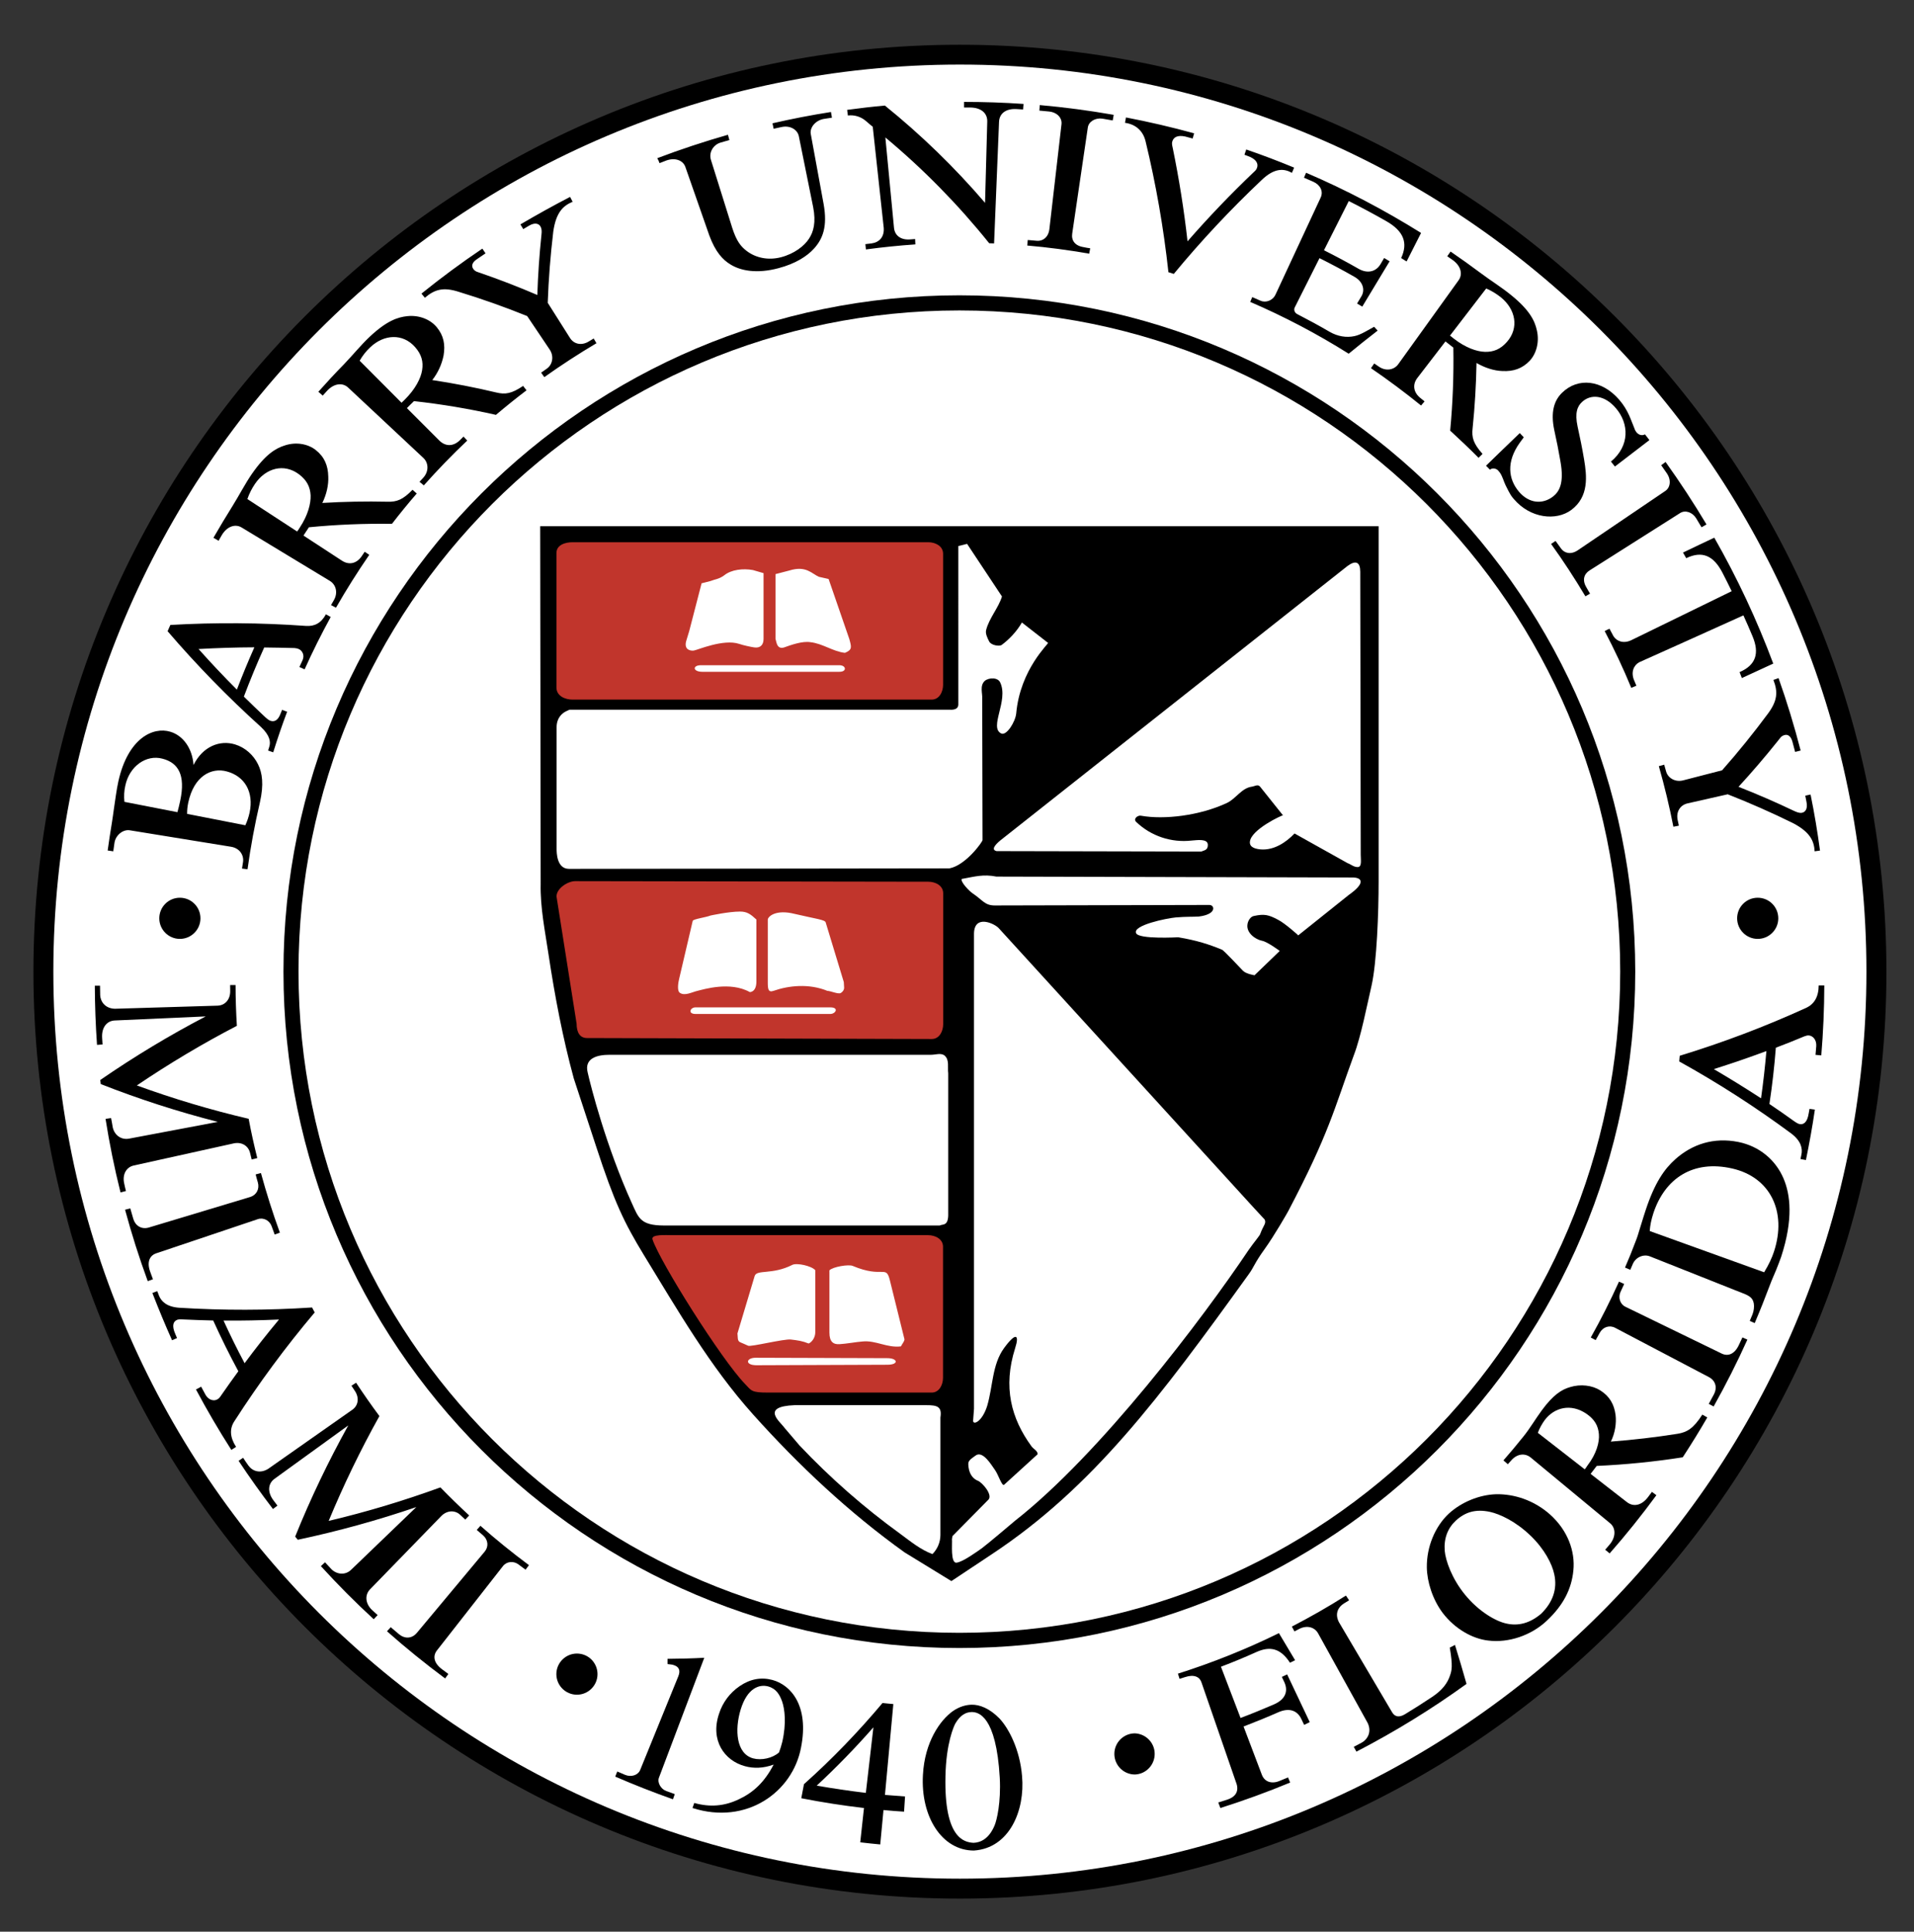
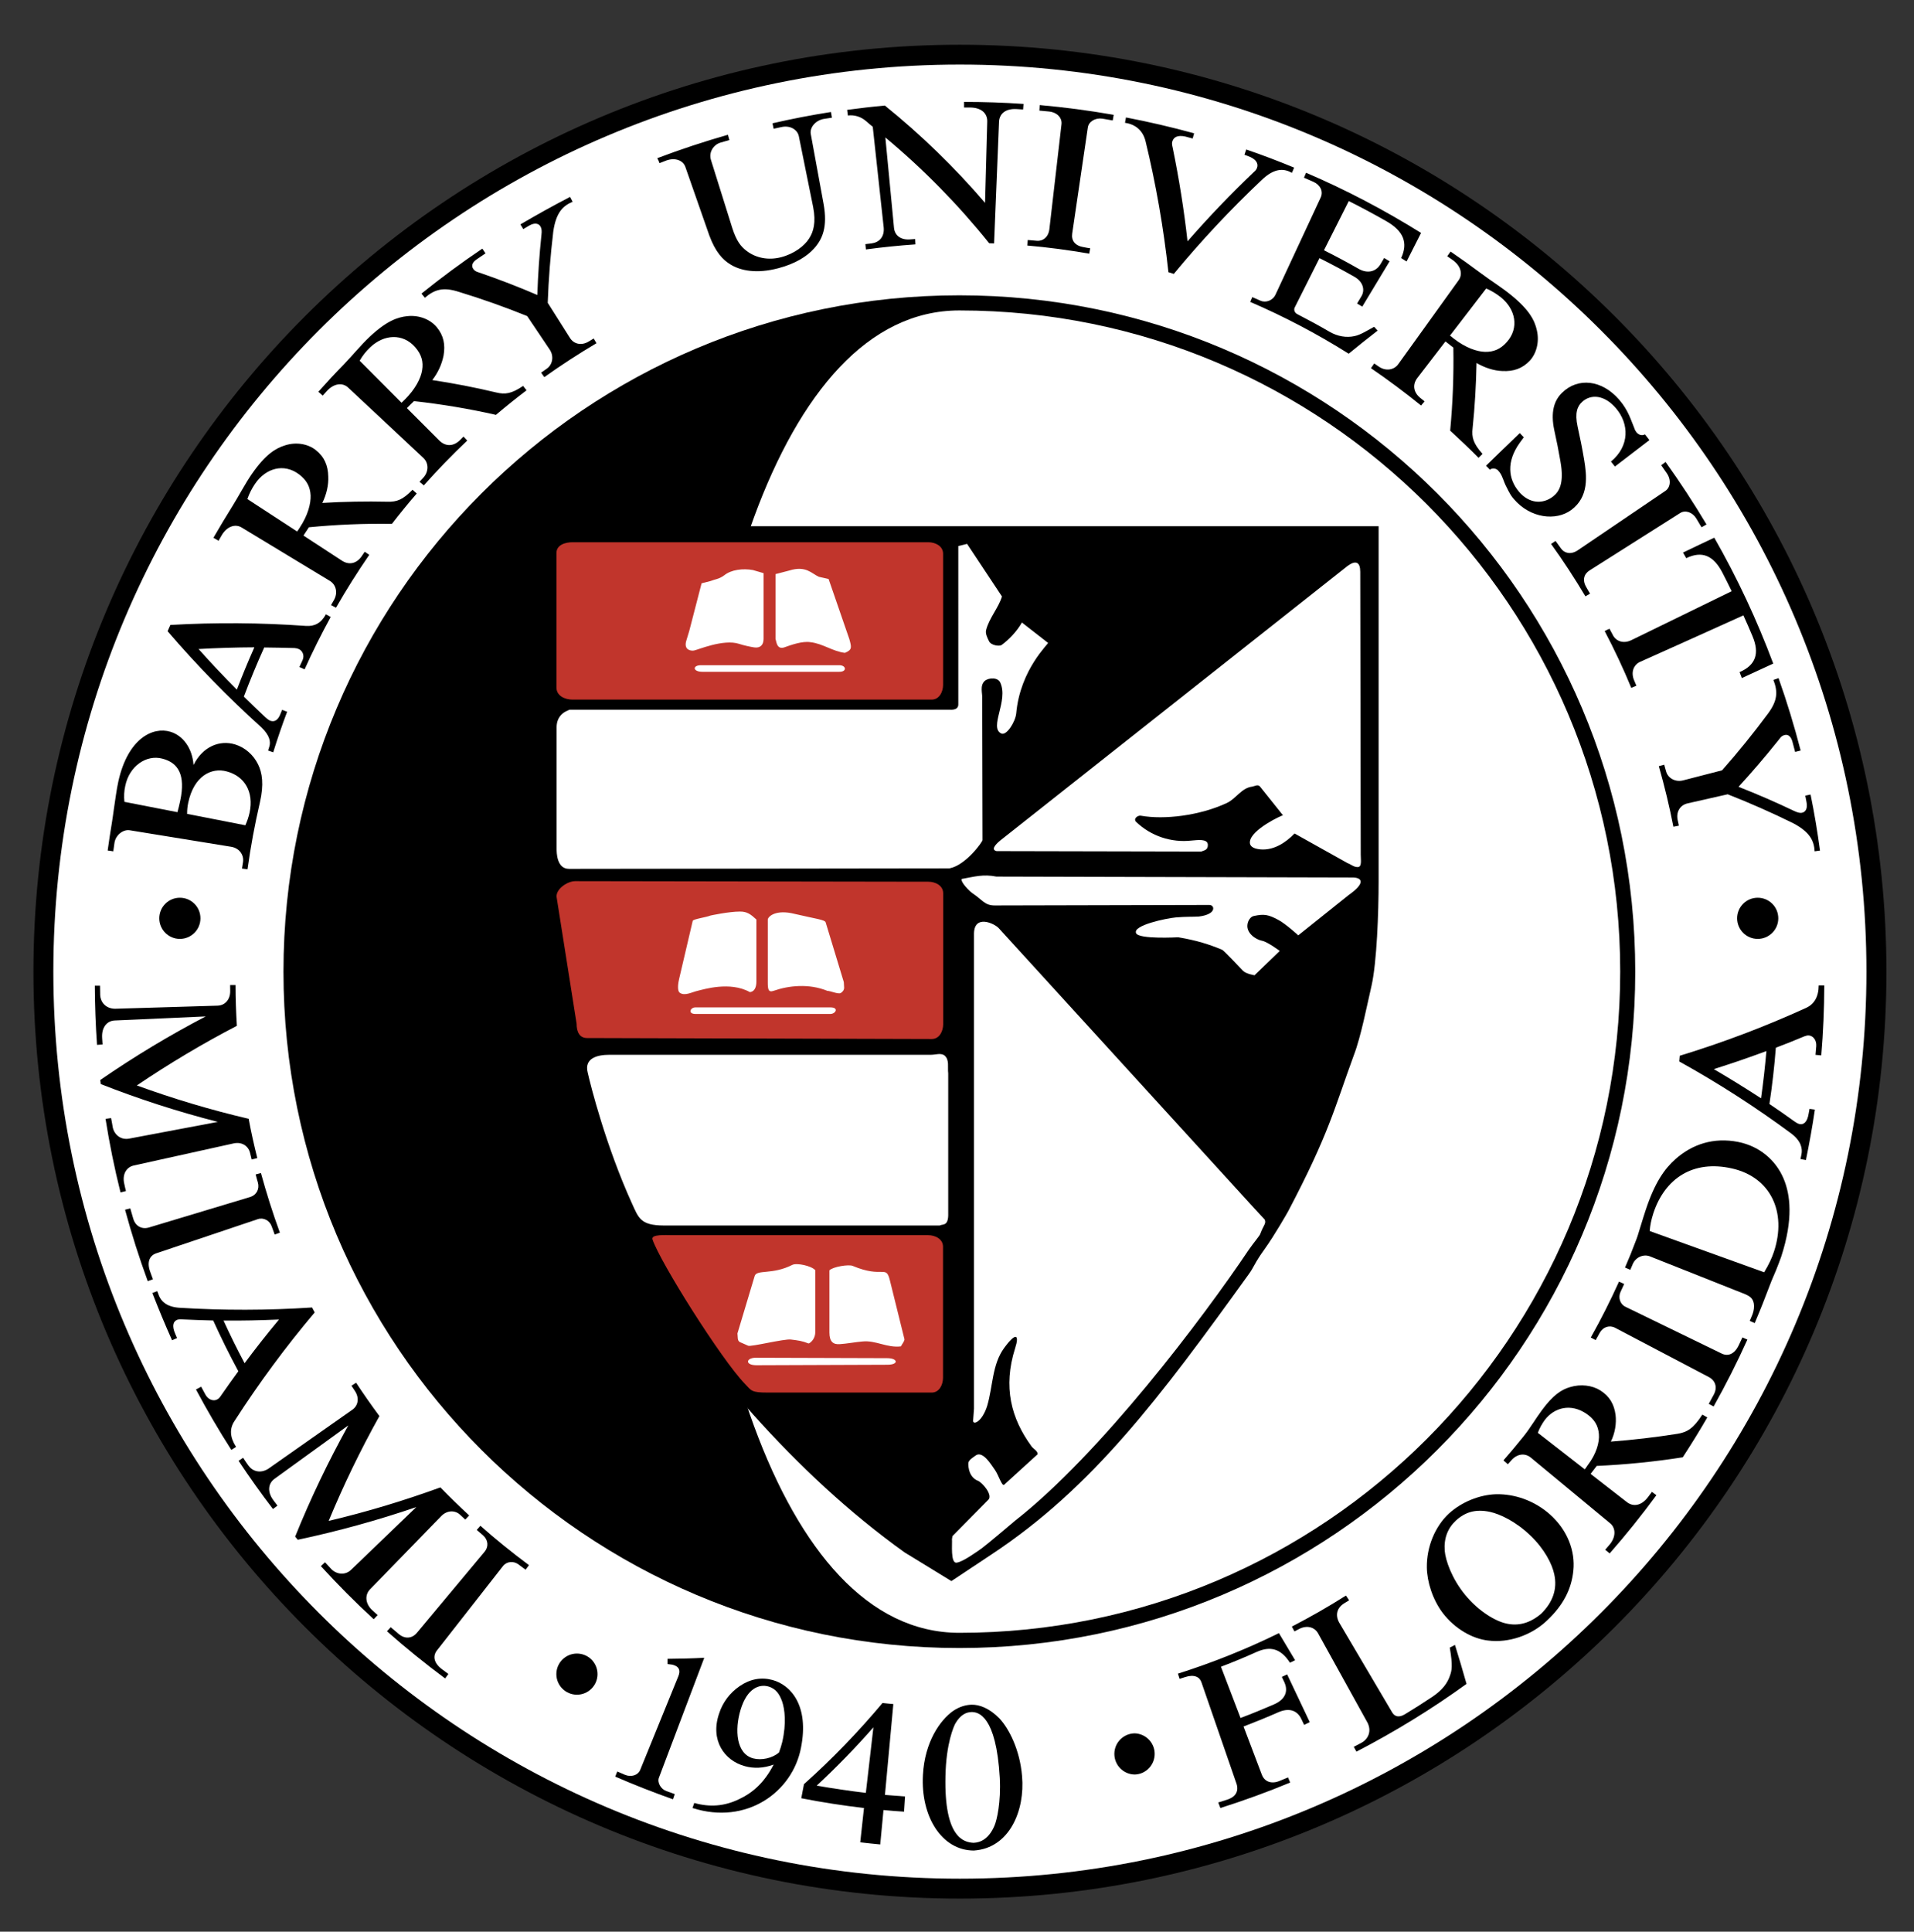
<svg xmlns="http://www.w3.org/2000/svg" version="1.1" id="Layer_1" x="0px" y="0px" width="2353.8px" height="2375.1px" viewBox="0 0 2353.8 2375.1" style="enable-background:new 0 0 2353.8 2375.1;" xml:space="preserve">
  <rect x="0" y="0" width="2353.8" height="2375.1" fill="#333333" stroke="none" />
  <style type="text/css">
	.st0{fill-rule:evenodd;clip-rule:evenodd;}
	.st1{fill-rule:evenodd;clip-rule:evenodd;fill:#FFFFFF;}
	.st2{fill-rule:evenodd;clip-rule:evenodd;fill:#C1352C;}
</style>
  <g>
    <path class="st0" d="M1180.4,55C551.6,55,41.1,565.7,41.1,1194.7c0,629,510.6,1139.7,1139.4,1139.7   c628.8,0,1139.4-510.7,1139.4-1139.7C2319.8,565.7,1809.3,55,1180.4,55L1180.4,55z" />
    <path class="st1" d="M1180.4,79.4c615.6,0,1114.9,499.4,1114.9,1115.2S1796,2309.9,1180.4,2309.9S65.6,1810.5,65.6,1194.7   S564.8,79.4,1180.4,79.4z" />
    <path class="st0" d="M1179.8,363.1c-459,0-831.2,372.4-831.2,831.6s372.2,831.6,831.2,831.6s831.2-372.4,831.2-831.6   S1638.8,363.1,1179.8,363.1L1179.8,363.1z" />
-     <path class="st1" d="M1179.8,381.7c448.8,0,812.7,364,812.7,812.9s-363.9,813-812.7,813s-812.7-364-812.7-813   S731,381.7,1179.8,381.7L1179.8,381.7z" />
+     <path class="st1" d="M1179.8,381.7c448.8,0,812.7,364,812.7,812.9s-363.9,813-812.7,813S731,381.7,1179.8,381.7L1179.8,381.7z" />
    <path class="st0" d="M705.6,1325.9l27.7,84.3c22.2,67.9,34.2,93,58.7,133.2c41.3,67.4,80.9,136.4,134.1,195.7   c56,62.5,117.9,120.6,186.3,169.6l57.6,35.3l50-33.2c123.9-82.1,206.4-192.4,315.6-344c6.5-8.8,7-13.6,19.6-31   c12.5-17.4,28.2-45.1,28.8-46.2c50.6-96.2,56.5-125.5,81-192.4c8.6-22.3,16.3-62,21.7-85.3c6.5-28.8,8.7-89.7,8.7-128.3V647H664.3   l0.6,439.8c-0.6,29.3,5.4,58.1,9.7,86.9C682.3,1224.8,692,1275.9,705.6,1325.9z" />
    <path class="st1" d="M1208.3,1032.9c0,2.2-20.6,31-40.7,34.8l-467.8,0.6c-15.3,0-15.3-20.2-15.3-25v-149   c0-23.4,26.6-21.7,10.9-21.7h472.2c1.6,0,10.9,1.1,10.9-6.5V671.4l10.8-2.7l42.9,64.7c-4.3,14.1-15.8,26.6-19.5,41.3   c-1.1,4.3,1.6,9.8,3.8,14.1c2.8,4.9,12.5,6,15.2,4.3c8.8-6.5,18.5-16.3,25-27.7l32.1,25c1.6,0.6-34.2,32.1-39.1,86.9   c-1.1,10.4-12,27.8-18.5,24.5c-15.2-7.6,9.3-40.2-1.1-62.5c-2.7-6.5-13.6-6.5-19-2.2c-6.5,6-2.7,15.2-3.2,22.3L1208.3,1032.9z    M1225.4,1077.8l437.9,1.1c10.9,0,17.4,6-4.9,21.7l-61.9,49.5c0.5,0-16.8-15.2-24.4-19c-12-6.5-17.4-7.6-29.9-4.9   c-4.3,0.6-7.6,6-8.1,10.4c-1.6,10.4,9.8,18.5,17.9,20.1c6.5,1.1,21.8,12.5,21.8,12.5l-31,29.9c0,0-10.3-1.6-14.1-5.4   c-3.8-3.8-23.9-25.6-26.1-26.1c-15.8-6.5-30.9-11.4-53.7-15.2c-0.5,0-47.8,2.7-51.7-4.9c-4.9-9.8,37.5-18.5,48.9-19.5   c13.1-1.1,20.1-0.6,28.2-1.1c22.3-2.7,19.6-14.2,13.1-14.2h-9.2l-254.8,0.6c-12.5,0-14.7-6.5-27.7-15.2c-3.3-2.2-14.7-13.6-13-17.4   C1198.8,1077.8,1209.1,1074.6,1225.4,1077.8L1225.4,1077.8z" />
    <path class="st2" d="M707.3,1083.4l434.4,0.7c8.5,0,18.2,4.6,18.2,14.2v161.1c0,8.4-4.6,18.1-14,18.1l-424-1.2   c-9.1,0-12.8-7.4-12.8-17.6l-24.7-156.4C684.3,1092.2,698.5,1083.4,707.3,1083.4z M704,666.7h437.7c8.5,0,18.1,4.6,18.1,14.2v161.1   c0,8.4-4.5,18.2-14.1,18.2H704c-9.1,0-19.7-4.5-19.7-14.9V680C684.3,669.9,695.2,666.7,704,666.7z" />
    <path class="st1" d="M1465.3,1033.5c7-0.5,20.1-2.7,20.1,5.4c0,6.5-4.4,6.5-8.1,8.1l-236.4-0.5h-15.2c-7.1-1.6-2.2-7.6,4.4-13.1   L1657,696c10.4-7.7,15.8-4.9,15.8,7l0.6,347.9c0,6.5,1.7,15.2-3.8,15.2c-4.9,0-8.1-3.3-12.5-4.9l-65.1-36.4   c-10.9,11.4-25.5,20.7-41.3,19.6c-6-0.5-14.2-2.2-13.6-9.3c1.1-15.2,40.2-33.2,40.7-32.6l-28.2-35.3c-2.7-3.3-6.5-0.5-9.8,0   c-13,1.6-19.6,14.7-31,20.1c-33.7,15.7-77.1,20.7-105.4,15.7c-3.9-1.1-10.4,3.8-6,7.7C1415.5,1028,1440.4,1036.3,1465.3,1033.5   L1465.3,1033.5z M777.1,1479.5c-31.6-69.6-50.5-143.5-54.4-160.9c-4.3-17.4,11.5-21.7,26.6-21.7H1145c5.4,0,12.5-2.7,16.8,1.1   c6,5.4,3.3,14.1,4.3,21.8v171.8c0.5,16.8-7,13.1-10.4,15.2H816.3C787.5,1506.7,785.3,1497.4,777.1,1479.5L777.1,1479.5z    M1541.7,1484.8l13.6,14.7c2.2,4.9-1.6,7-5.4,17.4c0,1.6-8.1,10.9-14.1,19.6c-56.5,84.3-182.6,251.1-287.4,333.2   c-6.5,5.4-33.2,28.2-41.3,34.2c-7.1,4.9-22.8,16.3-30.4,17.4c-8.2,1.7-5.4-23.9-6-28.8c0-1.1,0.6-2.7,0.6-3.8l44.5-45.1   c4.9-6-7.6-20.6-13.1-22.9c-5.9-2.2-11.9-8.7-11.9-21.2c0-4.4,6-7.6,9.8-10.4c8.6-4.8,18.5,12,22.8,18c4.4,6,8.7,20.6,11.4,18.5   l41.3-37.6c0-4.3-5.4-6.5-7.6-9.7c-25-34.3-35.3-72.8-20.1-120.7c5.4-16.8,1-20.1-13.7,0c-14.6,20.1-13.6,46.8-20.6,70.7   c-6,19.5-17.4,24.5-17.4,18.5l1.1-14.7v-584.4c0.5-24,25.5-12,30.4-6.5L1541.7,1484.8L1541.7,1484.8z" />
    <path class="st2" d="M827.6,1518.7h313.9c8.5,0,18.2,4.6,18.2,14.2V1694c0,8.5-4.5,18.2-13.9,18.2H943.9   c-19.9,0-19.7-2.2-27.6-10.5c-29.2-30-104.5-149.9-113.8-177.6C800,1517.2,818.9,1518.7,827.6,1518.7L827.6,1518.7z" />
    <path class="st0" d="M293.4,1796.1c13.4,20.2,27.5,40,42.3,59.3l5.5-4.2c-1.5-2.1-3.2-4.1-4.7-6.2c-8.1-10.6-6.9-21.1,1.3-26.9   l90.5-65.5c-24.5,44.2-46.4,89.8-65.3,136.7c1,1.3,2.1,2.6,3.2,3.9c49.4-10.5,98.1-23.9,145.8-40.2l-80,76.9   c-7.5,7.4-17.9,5.8-24.2-0.3c-2.7-2.9-5.4-5.8-8.1-8.7l-5.1,4.7c20.7,22.7,42.4,44.5,65,65.3l4.8-5.1c-2.3-2.1-4.6-4.2-6.9-6.3   c-8.1-7.6-9.3-18.3-2.4-25.4l88.2-90.7c7.4-6.8,16.7-6.5,22.7-0.8c2.1,1.9,4.1,3.9,6.2,5.8l4.8-5.1c-12.1-11.2-23.9-22.7-35.4-34.5   c-45,16.4-90.8,30.2-137.4,41.2c18.3-44.1,39.1-87.1,62.4-128.9c-10-13.4-19.5-27.1-28.7-41l-5.7,3.7c1.3,2.1,2.7,4.2,4.1,6.2   c5.9,8.7,4.3,18.3-3.1,23.4L329.8,1806c-9.8,6.1-19.3,2.9-24.2-3.9c-2.3-3.2-4.5-6.4-6.6-9.7L293.4,1796.1L293.4,1796.1z    M521.2,596.8c17-19.1,34.8-37.5,53.4-55.1l-4.6-4.9c-1.6,1.5-3.2,3.1-4.7,4.7c-8.1,7.7-17.6,7.5-25,0.2l-39.9-39.9   c2.9-2.9,5.7-5.8,8.7-8.6c34.4,3.8,68.2,9.5,100.8,16.9c12.3-10.4,24.8-20.5,37.6-30.2l-4.2-5.4c-14.3,9.7-22.1,10.7-32.9,8.1   c-26-6.2-52.3-11.3-78.8-15.3c6.9-8.8,11.7-19.2,13.9-30.2c2.3-13.3,0.1-24.6-8.4-34.8c-7.6-9.2-21-15.1-36-13.6   c-12,1.2-25.5,5.7-46.5,25.4c-11.3,10.7-21.1,22.9-31.8,34c-10.7,10.9-21.1,22.1-31.3,33.6l5.4,4.7c1.7-1.9,3.2-3.6,4.9-5.4   c8.7-9.8,19.5-10.9,26.3-4.5c30.8,28.8,61.7,57.7,92.5,86.5c6.5,6.1,7,16.5,0,24.3c-1.6,1.6-3.2,3.4-4.7,5.1   C517.7,593.9,519.4,595.3,521.2,596.8L521.2,596.8z M1979.5,1910c20.2-23,39.4-46.9,57.5-71.6l-5.5-4.1c-1.5,2.1-3.1,4.2-4.7,6.3   c-7.9,10.6-18.2,12.6-26.3,6.1l-44.4-34.5c2.5-3.2,5-6.6,7.5-9.8c35.4-1.6,70.7-5.1,105.8-10.6c10.5-16.1,20.6-32.4,30.2-49   l-6.1-3.5c-11,17.2-18.9,21.7-30.5,23.6c-27.2,4.3-54.6,7.5-82,9.6c5.2-10.5,7-22.5,5.8-32.7c-1.7-13.2-7.4-23-18.7-30.2   c-10.1-6.4-24.3-8.1-37.3-4.1c-10.3,3-20.7,9.4-34.9,28.8c-7.7,10.5-14.2,21.7-22.3,31.8c-8,10-16.2,19.8-24.7,29.5l5.4,4.7   c1.4-1.6,2.9-3.2,4.3-4.8c7.2-8.2,16.9-9.2,24-3.3c32.6,27,65.1,53.8,97.6,80.8c6.9,5.7,7.3,16.8-0.9,26.3   c-1.7,2.1-3.5,4.1-5.3,6.2C1976,1907,1977.8,1908.5,1979.5,1910L1979.5,1910z M413.2,747.2c12.7-22.2,26.4-43.9,40.9-65l-5.6-3.8   c-1.3,1.9-2.5,3.6-3.7,5.5c-6.4,9.3-15.7,11.1-24.4,5.4l-47.2-30.8c2.2-3.4,4.5-6.8,6.7-10.2c33.9-3.3,68-4.7,102.1-4.2   c9.8-12.7,20-25.2,30.5-37.3l-5.2-4.6c-12,12.4-19.4,15-30.6,14.7c-26.8-0.6-53.6-0.1-80.3,1.5c5.2-10.5,7.8-22.3,7.3-32.5   c-0.3-13.6-4.8-24.2-15.3-32.5c-9.3-7.4-23.7-10.4-37.9-5.8c-11.5,3.6-23.8,10.9-40.4,34.6c-8.8,12.7-15.8,26.6-24,39.7   c-8.1,13-16,26.1-23.6,39.3l6.3,3.7c1.2-2.2,2.5-4.3,3.7-6.5c6.5-11.3,16.8-14.6,24.7-9.8c36.1,21.9,72.2,43.7,108.4,65.6   c7.6,4.6,10.3,14.6,5,23.7c-1.1,2.1-2.3,3.9-3.5,6.1C409.2,745,411.2,746.1,413.2,747.2L413.2,747.2z M1064.9,306.7   c20.2-2.7,40.4-4.8,60.8-6.2l-0.3-6.6c-2.2,0.2-4.4,0.3-6.5,0.5c-11.7,0.8-18.7-5.3-19.5-14.5l-10.6-110.9   c46.8,39,89.6,82.6,127.7,130.1c1.9,0.1,3.9,0.1,6,0.2l6.1-149.5c0.4-10.3,8.5-16.4,21.3-15.7l8.3,0.5l0.5-6.8   c-24.3-1.7-48.7-2.5-73.1-2.5v6.9h7.8c13.5,0.2,21,7.2,20.7,17.3l-2.7,99.9c-37.3-43.5-78.6-83.6-123.2-119.6   c-15.5,1.4-31,3.2-46.4,5.3l0.9,6.9c8-1,16.1,1.5,22.2,6.8c2.7,2.3,5.5,4.8,8.4,7.1l13.5,124.3c0.8,11.1-5.4,17.8-15,19.1   c-2.5,0.3-5,0.6-7.6,0.9L1064.9,306.7L1064.9,306.7z M669.4,463.7c20.8-14.8,42.2-28.7,64.1-41.7l-3.4-5.8   c-2.2,1.3-4.2,2.5-6.3,3.8c-8.9,5.3-18.2,3.1-23-4.7c-9.1-14.3-18.1-28.7-27.2-43c1-28.9,3.3-58.1,6.8-87.5   c3.4-23.9,12.3-31.9,23.8-36.7l-3.1-6c-20.7,10.7-41,22-61.1,33.8l3.5,5.8c2.2-1.4,4.6-2.7,6.9-4.1c7.6-4.5,12.3-2.6,14.3,0.9   c1.5,2.6,1.7,5.7,1.2,9.9c-2.6,24.7-4.3,49.5-5.1,74.3c-22.8-9.8-46-18.8-69.5-26.9c-3.4-1.3-6.7-1.5-9.3-5.2   c-2.5-3.5-1.5-7.8,4.2-11.7c3.6-2.5,7.3-5,10.9-7.4l-3.9-5.8c-25.7,17.3-50.7,35.8-74.9,55.3l4.2,5.1c12.1-10.3,22.6-13.3,41.3-7.4   c28.6,8.7,56.8,18.7,84.5,29.9l27.7,41.2c5.7,8.5,3.2,18.7-3.3,23.3c-2.4,1.7-4.8,3.4-7.2,5.1C666.7,460.1,668.1,461.8,669.4,463.7   L669.4,463.7z M811.1,200.6c2.7-1.1,5.4-2.2,8.2-3.2c11.3-4.1,20.9,0,23.6,8l29.4,84.1c7.6,20.6,16.7,30,25.9,35.6   c12.5,7.8,32.5,11.8,59.3,4.6c20.8-5.5,34.9-14.6,43.3-23.8c10.8-11.8,17.2-27,12-55.4l-15.7-85.6c-1.6-8.1,5.9-17,16.1-18.7   c3.3-0.5,6.6-1,9.9-1.5l-1.2-7c-24.1,3.8-48.1,8.4-71.9,13.9l1.4,6.7c3.3-0.8,6.5-1.5,9.7-2.1c10.4-2.3,19.6,3,21.3,11.3   c5.8,29,11.8,58.1,17.6,87.1c3.7,18.8,0.4,30.5-5,38.7c-5.8,9.2-18.4,18.8-34.6,23c-15.5,4-30.8,0.9-42.1-7.7   c-7.1-5.4-12.5-11.9-17.8-28.4l-26.1-83.3c-3.2-9.8,3.2-19,11.5-21.5c3.7-1,7.4-2.1,11.1-3.2l-1.8-6.5c-29.4,8.4-58.4,18-86.9,28.8   C809.4,196.3,810.3,198.4,811.1,200.6L811.1,200.6z M1668.1,2153.7c47.1-24.4,92.4-52.2,135.4-83.3c-4.5-16.1-9.3-32.1-14.2-47.9   l-6.4,3.3c4,23,2.3,28.3,0.4,34c-3.2,9.7-9.5,18.3-22.2,26.7c-11,7.3-22,14.4-33.3,21.2c-7.2,4.3-12.4,3.2-15.7-2.2   c-21.8-36.9-43.5-73.8-65.4-110.8c-4.9-9.2-2.5-17.9,6.4-23.4c2-1.2,4-2.4,6-3.7l-3.9-5.8c-21.6,13.7-43.8,26.4-66.5,38.1l3.2,6   c1.8-0.9,3.5-1.8,5.5-2.9c10.1-5.3,19.4-2.2,23.6,5.3c20.3,36.8,40.6,73.4,60.9,110.1c5.1,10.6,0.5,20-7.8,24.5   c-3.1,1.7-6.2,3.3-9.3,4.9C1666,2149.7,1667,2151.7,1668.1,2153.7L1668.1,2153.7z M1537.5,371.2c42,18.1,82.5,39.4,121.1,63.7   c11.7-9.7,23.6-19.1,35.6-28.4c-1.4-1.5-2.9-3.1-4.3-4.7c-7.8,4.1-16.4,9.9-24.3,11.5c-9.8,2.1-20.5,0.4-30.4-5.3   c-13-7.6-26.3-14.8-39.7-21.7c-3.5-1.7-4.7-5.5-3.3-8.2l30.5-60.7c14.4,7.2,28.7,14.8,42.7,22.8c11.1,6.2,13.3,16.4,9,23.8   l-5.5,9.2c2,1.2,4.2,2.6,6.4,3.8l33.6-55.7c-2.2-1.3-4.5-2.7-6.7-4.1l-4.4,7.5c-5.7,9.6-16.1,11.9-26.7,6   c-14.1-8.1-28.4-15.7-42.9-23l30.5-60.5c15.5,7.8,30.8,16,45.9,24.6c21.9,12.4,27.1,27.1,18.5,45.5c2.2,1.4,4.4,2.8,6.7,4.2   c6-11.7,11.8-23.4,17.8-35.1c-45.2-28.2-92.4-53-141.4-74l-2.6,6.1l11.5,5c8.7,3.9,12.6,11.9,9,19.5L1568.7,362   c-3.5,7.7-12.1,10.6-18.6,7.7c-3.4-1.5-6.8-3-10.1-4.4C1539.1,367.2,1538.4,369.2,1537.5,371.2L1537.5,371.2z M1436.9,334.7   c2.2,0.6,4.4,1.3,6.6,2.1c33.6-40.7,69.7-79.2,108-115.4c15.9-15.3,27.7-14.3,37.3-8.9l2.7-6.4c-19.4-8-39-15.5-58.9-22.3l-2.2,6.5   c1.3,0.5,2.5,0.9,3.8,1.4c11,3.8,13.6,9.7,11.6,14.8c-0.7,1.8-1.8,3.3-3.3,4.5c-28.7,27.3-56.1,55.9-82.1,85.7   c-4.3-38.5-10.4-76.8-18.2-114.8c-1-4.2-1.1-5.7-0.6-7.7c1.4-5.3,6.2-8.4,15.8-6.4c3.1,0.8,6.2,1.7,9.3,2.5l1.8-6.4   c-27.7-7.6-55.7-14.1-83.8-19.5l-1.2,6.6c12.4,1.7,22,9.1,25.3,22.7C1421.6,226.6,1431,280.4,1436.9,334.7L1436.9,334.7z    M1973.4,775.9c11.9,22.7,22.9,46,32.7,69.8l6.3-2.6c-0.8-2.1-1.8-4.3-2.7-6.4c-4.4-10.2-0.6-18.7,6.1-22.4   c42.7-19.1,85.5-38.4,128.2-57.7c4,8.6,7.6,17.2,11.3,25.9c8.5,20.4,4.4,35.1-16,43.9c0.9,2.4,1.9,4.9,2.8,7.3   c12.9-5.9,25.8-11.8,38.6-17.8c-20-53.5-44.2-105.3-72.5-154.8c-12.9,6-25.7,12.2-38.5,18.3l4,6.9c19.5-9.4,33.6-3.3,44.6,18   c3.8,7.5,7.7,15,11.3,22.6l-123.2,60.1c-9.5,4.7-18.1,1.7-22.2-4.8c-1.6-3.1-3.2-6.2-4.9-9.2   C1977.4,773.8,1975.5,774.9,1973.4,775.9L1973.4,775.9z M1686,452.7c21.1,14.4,41.7,29.8,61.6,45.9l4.3-5.1l-5.2-4.2   c-8.7-7-9.9-16.7-3.5-24.8l34.4-44.7c3.2,2.6,6.5,5.1,9.7,7.6c0.6,34.1-0.7,68.2-3.9,102.1c11.9,10.9,23.6,22,34.9,33.4l4.9-4.8   c-11.5-12.9-13.5-20.5-12.2-31.6c2.7-26.3,4.3-53.1,4.8-80.2c10.1,5.9,21.6,9.6,31.8,9.9c13.6,0.7,24.5-3,33.7-12.7   c8-8.7,12.1-22.8,8.7-37.4c-2.6-11.8-8.9-24.7-31.2-42.9c-12-9.9-25.2-17.9-37.7-27.3c-12.2-9.1-24.6-18-37.2-26.6l-4.1,5.8   c2,1.4,4.1,2.8,6.1,4.2c10.8,7.4,13.3,17.9,7.8,25.4l-74,102.9c-5.1,7.3-15.3,9.2-24,3.2c-1.8-1.3-3.8-2.6-5.7-3.9   C1688.7,448.9,1687.3,450.8,1686,452.7L1686,452.7z M2157.9,1626.8c6.7-15.7,13-31.6,19-47.6c2.2-6,5-11.8,7.4-17.8   c2.1-5.3,4.2-10.6,6.1-16c15.2-46.4,11.3-76.8,3-96.3c-9.8-23.1-29.9-39.8-55.6-45c-30.6-6.1-56.9,2.9-77.4,21.1   c-13.5,12-25.5,28.9-36.7,63c-3.8,11.4-7.3,23.8-7.6,24.2c-1.3,4.5-2.7,9.1-4.5,13.5c-4.1,11-8.5,21.9-13.2,32.6l6.5,2.8l3-7   c3.5-8.5,13.2-12.6,21-9.6l117.4,46.6c7.8,3.4,9.5,6.6,10.5,11.5c0.6,3.7,0.1,8.8-1.6,13.2c-1.2,2.7-2.3,5.3-3.4,8.1   C2153.8,1625,2155.8,1625.9,2157.9,1626.8L2157.9,1626.8z" />
-     <path class="st1" d="M983.2,1777.2l-18.5-21.7c-4.8-7.1-30.4-26.1,12.5-27.8h161.9c13.6,0,19.5,1.7,17.4,15.2v144.6   c-0.1,8.7-3.6,17.1-9.8,23.3c-14.7-5.4-27.1-15.7-39.6-24.9C1062.5,1853.6,1021,1817.2,983.2,1777.2z" />
    <path class="st0" d="M116.6,1212c0.1,24.3,1,48.4,2.7,72.7l6.8-0.5l-0.5-7.8c-0.9-13.3,5.9-21.4,15.8-21.7l111.6-5   c-44.8,23.4-88.1,49.5-129.7,78.2c0.2,1.7,0.4,3.3,0.6,5c47,18.5,95.1,34,144,46.5l-109.2,20.6c-10.3,1.9-18.1-5-20-13.7   c-0.6-3.9-1.4-7.8-2.1-11.6l-6.8,1c4.8,30.4,10.9,60.5,18.4,90.4l6.7-1.7c-0.8-3-1.5-6-2.1-9c-2.6-10.8,2.1-20.3,11.8-22.4   l123.4-27.3c10-1.8,17.5,3.6,19.5,11.8c0.6,2.7,1.3,5.4,2,8.1l6.9-1.7c-4-16-7.6-32.1-10.6-48.3c-46.6-10.9-92.5-24.6-137.5-41   c39.6-26.8,80.6-51.3,123-73.3c-1-16.7-1.6-33.4-1.6-50.1H283c0,2.5,0,4.9,0.1,7.4c0.1,10.5-6.5,17.6-15.5,17.9l-126.2,3.8   c-11.6-0.2-17.7-8.3-18.2-16.5c-0.1-3.9-0.2-7.8-0.2-11.8L116.6,1212L116.6,1212z M187.4,1589.8c7.6,19.6,15.6,38.9,24.2,58.1   l6.1-2.7c-0.6-1.5-1.4-3.2-2-4.7c-5-11.2-2.2-15.8,1.9-17.6c0.9-0.4,2.5-1,7.8-0.6c12.3,0.6,24.7,1,36.8,1.3   c9.6,21.2,19.9,42,30.9,62.4c-7.4,10.1-14.7,20.4-21.9,30.8c-1.5,2.2-2.6,3.1-4,3.8c-4.3,2.5-11,0.8-14.7-6.1   c-1.7-3.1-3.4-6.3-5.1-9.5l-6.4,3.4c13.5,25.3,28,50.1,43.5,74.3l5.8-3.7c-7.8-12.2-8-22.5-2.1-31.5c30-46.7,63-91.4,98.8-133.8   c-1-2-2.2-4-3.2-6.1c-54.5,3.6-109.3,3.7-163.8,0.3c-15.4-1.2-21.8-8.1-24.5-14.9c-0.6-1.9-1.4-3.7-2.2-5.5L187.4,1589.8z M336,925   c5.2-16.8,10.9-33.4,17.1-49.9l-6.2-2.3c-0.6,1.4-1.1,2.8-1.7,4.2c-3.5,9.6-8.4,10.7-12.7,9.2c-1-0.4-2.5-1-6.3-4.4   c-8.8-8.3-17.6-16.7-26.3-25.3c7.7-20.4,16-40.5,25-60.4c12.4,0.1,24.7,0.4,37.2,0.7c2.5,0.2,3.9,0.6,5.5,1.3   c4.4,2.1,7.2,7.8,4.4,13.8c-1.3,2.8-2.6,5.6-3.8,8.2l6.4,2.9c9.8-21.9,20.6-43.4,32.1-64.4l-5.9-3.3c-5.9,10.9-14,15-24.5,14.3   c-55.5-4-111.3-4.4-166.8-1.2l-3.4,7.7c35.8,41.7,74.2,81.1,115,117.9c10.9,10.3,11.9,18.3,10.1,24c-0.6,1.7-1,3.2-1.5,4.8L336,925   L336,925z M1827.5,572.6c1.6,1.5,3.2,3.2,4.8,4.9l0.9-0.6c2.1-1.4,6.3-1.4,9.3,1.7c0.3,0.3,0.5,0.7,0.8,1.1c0.3,0.3,0.6,0.7,1,1.1   c3.6,5,4.8,11,7.4,16.2c5.7,11.5,7,13.2,10,16.6c20.3,23.9,52,27.1,70.5,13.5c22.2-16.4,19.2-42.2,15.9-62.1   c-2.3-13.6-5-27.1-8-40.5c-3.6-16.7-0.4-25,5.6-30.4c10.9-10,27.7-8.4,41.5,7.8c16.3,19,17.2,46.4-6.1,65.6c1.7,2,3.3,4.1,4.9,6.1   l42.4-32.5c-1.9-2.4-3.6-4.7-5.4-7c-4.1,2-7.9,0.5-10.5-2.6c-2.1-2.7-2.3-4.3-3-6c-3.5-7.9-6.7-20.7-18.3-34.1   c-21.3-24.5-50.6-27.6-70.1-8.6c-9.9,9.5-14.4,23.9-9.7,46c2.9,12.9,5.4,25.8,7.6,38.5c4.8,27-1.5,37.1-9,43.1   c-12.9,10.1-29.7,8.7-42-5.8c-13.2-15.6-15.8-36.9,1.1-60.4c1.6-2.1,3.2-4.3,4.8-6.5c-1.6-1.8-3.3-3.4-4.9-5.2   C1855,545.8,1841.3,559.3,1827.5,572.6L1827.5,572.6z M2040,942c7,24.6,13,49.4,17.9,74.5l6.7-1.3c-0.5-2.4-0.9-4.9-1.5-7.2   c-2-10.1,3.2-18.1,12.1-20.2c16.6-3.7,33.1-7.5,49.5-11.2c27.2,10.7,54,22.5,80.2,35.4c21.4,11.2,26,22.2,26.7,34.7l6.6-0.9   c-3.1-23.1-6.9-46.1-11.6-68.9l-6.5,1.4c0.5,2.6,1,5.2,1.5,7.8c1.7,8.5-1.6,12.5-5.5,13.2c-3.1,0.6-5.9-0.5-9.7-2.2   c-22.4-10.7-45.2-20.6-68.4-29.7c16.8-18.3,33-37.2,48.5-56.6c2.4-2.7,3.5-5.8,8-7c4.1-1.2,7.8,1.2,9.7,7.8   c1.1,4.3,2.2,8.7,3.4,12.9l6.8-1.7c-7.8-30.1-16.8-59.8-27.2-89.1l-6.3,2.3c5.7,14.7,5,25.6-6.7,41.4c-17.8,24-36.6,47.3-56.4,69.7   l-48,12.4c-10,2.5-18.7-3.2-20.8-10.8c-0.9-2.8-1.5-5.6-2.4-8.5C2044.3,940.9,2042.1,941.5,2040,942L2040,942z M2107.4,1729.3   c15-26.8,28.9-54.2,41.5-82.2l-6.1-2.7c-1.4,3-2.9,6.1-4.3,9.2c-5.3,11.4-13.4,14.4-21.1,10.7l-118.5-57.6   c-6.6-3.2-9.2-11.3-6-18.3c1.5-3.3,3.1-6.5,4.5-9.7l-6.4-2.9c-10.6,23.4-22.1,46.3-34.7,68.7l6,3.2c1.7-2.8,3.2-5.8,4.9-8.8   c4-7.4,12.1-10,19.1-6.3l115.1,60.5c8.9,4.6,10.4,13.6,6.5,21c-2.1,4-4.4,8-6.5,12L2107.4,1729.3L2107.4,1729.3z M304.4,1068.8   c3.8-27.6,8.9-55.1,15.2-82.2c5.1-22.3,2.9-36.4-2.3-46.9c-5.6-11.4-15.8-20.6-28.2-24.4c-18.9-5.8-39.9,2.6-51.1,25.3   c-1.5-20.7-12.9-36.2-28.5-40.9c-21.4-6.5-52.1,8.1-63.9,60.8c-2.5,11.3-3.8,23-5.6,34.5c-0.8,5.4-1.4,10.7-2.3,15.9   c-1.9,11.6-3.7,23.1-5.3,34.8l6.9,1c0.5-3.6,1-7.1,1.5-10.6c1.3-8.7,10-16.7,19-15.2l124.3,20.2c10.5,1.7,15.9,10.1,14.8,18.6   c-0.5,2.7-0.9,5.4-1.3,8.2C300,1068.2,302.2,1068.5,304.4,1068.8L304.4,1068.8z M1907.5,668.8c15,20.8,29,42.3,42.2,64.4l5.7-3.3   c-1.4-2.5-3-4.9-4.3-7.4c-5.6-9.1-3.3-16.7,3.8-21.2l111.3-70.5c6.3-4,15.1-1.1,19.8,6.6c2.1,3.7,4.4,7.3,6.5,10.9l6.1-3.5   c-15.7-26.3-32.5-51.9-50.3-76.8l-5.4,4c2.3,3.3,4.6,6.5,6.9,9.9c5.6,8.1,4.5,17.5-1.9,21.8l-107.6,72.9   c-8.5,5.7-16.4,3.6-20.5-2.1c-2.2-3.1-4.5-6.3-6.8-9.4L1907.5,668.8L1907.5,668.8z M153.8,1487.4c8,29.6,17.3,58.9,27.9,87.8   l6.4-2.3c-1.3-3.2-2.3-6.4-3.5-9.6c-4.2-11.7-0.5-19.6,7.5-22.3l124.9-42c7-2.4,14.6,1.6,17.1,8.8c1.2,3.4,2.4,6.8,3.7,10.1   l6.4-2.3c-8.8-24.1-16.5-48.5-23.3-73.3l-6.5,1.7c0.8,3.3,1.7,6.5,2.7,9.8c2.3,8.1-1.7,15.5-9.3,17.9l-124.5,37.5   c-9.6,2.9-17-2.5-19.3-10.4c-1.3-4.4-2.5-8.8-3.8-13.1L153.8,1487.4L153.8,1487.4z" />
    <path class="st1" d="M1032.1,817.9h-170c-10.8,0-10.3,8.1,1.6,8.1h168.5C1041.8,826.1,1040.8,817.9,1032.1,817.9z" />
    <path class="st0" d="M1901.6,1993.3c21-19.4,31.1-39.7,33.3-62.3c2.4-23.3-6.7-49.2-28.7-68.9c-19.8-17.6-44.2-25.3-66.2-24.9   c-20.7,0.6-42.8,9.7-58.2,23.8c-16.6,15.4-27.5,40.5-27.1,66.4c0.3,17.4,7,39.2,19.7,56c15.1,19.6,36.5,31.5,55.7,33.7   C1855.5,2020.3,1883,2010.6,1901.6,1993.3L1901.6,1993.3z" />
    <path class="st1" d="M1091.2,1669.9l-161.9-0.5c-11.9,0-13.6,9.2,1.1,9.2l160.8-0.6C1105.8,1678,1104.2,1669.9,1091.2,1669.9z" />
    <path class="st0" d="M2220.9,1426.3c4.2-20.5,8-41.3,11-62l-6.6-0.9l-0.9,5.1c-1.8,12.1-6.8,14.4-11.1,13.6c-1.1-0.2-2.6-0.5-7-3.6   c-10-7.2-20.1-14.3-30.3-21.1c3.5-23,6.1-46.1,7.9-69.2c11.8-4.5,23.5-9.1,35.1-14c2.5-0.9,3.8-1.2,5.4-1.1c5,0.4,9.7,5.3,9.2,13.1   c-0.3,3.7-0.6,7.2-0.9,10.8l7.1,0.6c2.4-28.6,3.6-57.3,3.7-86h-6.9c-0.1,14.4-5.7,23.1-15.4,27.6c-50.5,23-102.4,42.7-155.5,58.9   c-0.2,2.3-0.5,4.7-0.6,7c47.8,26.5,93.9,56.1,137.8,88.6c12.3,9.3,13.9,18.6,12.5,25.7c-0.4,1.9-0.8,3.8-1.2,5.7L2220.9,1426.3   L2220.9,1426.3z" />
    <path class="st1" d="M1021,1238.6H855.3c-6.5,0-9.8,8.1,0,8.1H1021C1027.5,1246.8,1032.4,1238.6,1021,1238.6z" />
    <path class="st0" d="M475.9,2005.7c23,20.4,46.9,39.7,71.5,58l4-5.5l-8.1-6c-10-7.6-11.2-16.2-6-22.9l81.2-103.7   c4.5-5.8,12.9-6.7,19.1-2.1c2.9,2.2,5.8,4.4,8.7,6.5l4.2-5.6c-20.6-15.3-40.5-31.4-59.7-48.4l-4.5,5.1c2.6,2.2,5.1,4.5,7.7,6.6   c6.4,5.6,7.1,14,2.1,20l-83.4,99.9c-6.4,7.7-15.5,7.2-21.8,1.9c-3.5-2.9-6.9-5.8-10.4-8.8L475.9,2005.7L475.9,2005.7z M1500.8,2223   c29-9.2,57.7-19.6,85.8-31.3l-2.6-6.3c-3.7,1.5-7.2,3-10.9,4.5c-9.6,3.8-18,0.8-21.3-7.8l-22.5-59.3c14.4-5.5,28.6-11.3,42.7-17.5   c13.2-5.8,23.3-2.5,28.4,8.3l3.4,7.2c2.3-1.1,4.6-2.3,6.9-3.4l-27.8-58.7c-2.2,1-4.3,2-6.5,3.1l3,6.4c5.2,11.2,1.3,21.3-12.7,27.4   c-13.6,5.9-27.3,11.5-41.1,16.7l-24.1-63c14.8-5.6,29.5-11.7,43.9-18.2c16.5-7.3,29.4-4.6,41,13.3c2-1,4.2-2,6.3-3.1   c-6.7-11.1-13.3-22.2-19.9-33.3c-40.1,19.7-81.6,36.3-124.2,49.8l2,6.4c2.3-0.8,4.6-1.4,6.9-2.2c11.3-3.7,17.8,0.1,19.9,6.1   l43.4,125.5c2.8,9.5-1.8,15.9-11.5,19.1c-3.6,1.2-7.3,2.3-11.1,3.5C1499.2,2218.6,1500,2220.9,1500.8,2223z" />
    <path class="st1" d="M2169.5,1564.3l-140.7-50.7c0.5-7.1,1.8-13.5,4.5-22c14.3-43,48.9-65.8,96.9-54.9   c47,10.7,67.5,53.2,51.4,102.2C2179.2,1546.3,2175.3,1554.8,2169.5,1564.3L2169.5,1564.3z" />
    <path class="st0" d="M851.6,2223c66.4,21.3,123.2-19.5,133.5-74.4c10.1-51.2-12.4-76.8-35.1-83c-13.7-3.7-27.2-1.4-40.3,7.5   c-12.1,8.2-21.1,20.2-25.5,34.2c-10.9,32.4,6.5,57.5,32,64.3c10.4,2.9,22.6,2.7,35.2-2c-11.2,21.7-25.1,34.3-42,42.3   c-18.6,9.2-36.9,10.2-55.6,4.9C853.1,2218.7,852.3,2220.9,851.6,2223L851.6,2223z" />
    <path class="st1" d="M1895.1,1984.3c-13.8,11.6-28.1,15.3-43,11.8c-12.7-2.8-33.5-14.6-50.4-35.3c-16.5-20.1-24-42.4-25-54   c-1.2-15.6,3.8-27.9,13.6-37.1c11.4-10.5,24.4-14.6,42-10.8c12.3,2.7,31.8,11.7,50.2,29.5c16.9,16.3,26.3,34.6,28.9,47.2   C1915.4,1953.6,1909.7,1970.1,1895.1,1984.3z" />
    <path class="st0" d="M985.4,2211c25.5,5,51.3,9,77.1,12c-1.6,14.1-3.1,28.2-4.6,42.2c8.1,1,16.4,1.8,24.6,2.6l4-42.3   c8.4,0.8,16.8,1.5,25.3,2l1.2-18.7c-8.2-0.6-16.5-1.2-24.7-1.9l10.3-111.7c-4.5-0.3-8.9-0.9-13.3-1.3c-29.8,35.5-62,68.9-96.6,99.8   L985.4,2211L985.4,2211z M1197.6,2275.3c43.9-2.9,63.1-49.4,59.3-91.5c-2.7-32.9-16.4-58.6-27.5-70.6c-12.6-13-25-17.4-34.4-17.2   c-7,0.1-15.1,2.3-23.1,7.8c-15.8,11.2-34.8,38.1-36.9,78.6C1132.1,2233.4,1158.1,2275.2,1197.6,2275.3z M756.6,2184.4   c23.3,10.1,47,19.4,71,27.9l2.2-6.4c-3.4-1.3-6.9-2.5-10.3-3.7c-6.8-2.4-11.5-10.6-9.1-16.6l55.7-147.3c-15,0.8-30.1,1.2-45.2,1.3   v6.4c4.9,0.6,6.1,0.6,9,1.8c4.9,1.9,7.2,6.1,4.3,13.2l-46.9,115.2c-2.6,6.5-11.1,9.2-18.7,6c-3.1-1.3-6.2-2.7-9.5-4.1L756.6,2184.4   L756.6,2184.4z M1263.3,301.9c25.5,2.2,51,5.6,76.2,10l1.2-6.6c-2.9-0.4-5.7-0.9-8.5-1.5c-10.4-1.7-14.9-8.4-13.6-16.7l19.2-130.4   c1.1-7.3,9.2-12.1,18-10.8c4.3,0.8,8.4,1.4,12.6,2.2l1.2-6.9c-30.1-5.3-60.5-9.3-90.9-12l-0.5,6.8c4,0.3,7.8,0.7,11.8,1.1   c10,1,16.4,7.8,15.4,15.8l-14.9,129c-1.3,10.1-8.2,14.7-15.1,14.2c-3.8-0.4-7.6-0.7-11.5-1L1263.3,301.9L1263.3,301.9z" />
    <path class="st1" d="M835.2,1203.5c-1.1,4.3-2.7,14.2,0.5,16.9c6,4.8,15.2-0.6,22.3-2.2c7-1.6,39.7-12,64.1,1.6   c0.5,0,8.1,0,8.1-13.1v-76.1c-7-6.5-11.4-9.8-20.1-9.8c-14.1,0-36.4,4.9-36.4,4.9c-4.9,2.1-21.2,4.3-21.8,6.5L835.2,1203.5   L835.2,1203.5z M862.8,717.2l-15.2,58.7l-3.8,12.5c-2.7,10.3,4.9,12,9.3,11.5c4.3-0.5,36.4-14.7,56-8.2c4.8,1.7,14.7,3.8,18.4,4.3   c7.1,1.1,11.5-2.7,11.5-10.4v-80.9l-13.1-3.8c-12-2.2-26.6-0.6-35.3,6.5c-6.5,4.8-11.5,4.8-16.8,7L862.8,717.2L862.8,717.2z    M928.1,1568.8l-21.2,70.7c0.6,3.8-0.5,9.2,3.3,10.8c3.8,1.7,6.5,2.7,9.8,4.3c3.2,1.7,44.5-8.7,52.7-7.6c8.7,1.1,13.5,1.6,21.8,4.9   c4.8-2.2,8.1-8.2,8.1-13.6v-76.6c-4.9-5.4-22.8-9.2-28.2-6.5C949.8,1567.7,930.8,1560.6,928.1,1568.8L928.1,1568.8z M1037.7,1207.5   l-22.3-73.4c-1-3.3-12-4.3-38-10.4c-23.4-6-33.2,3.3-33.2,7.1v77.1c0,8.2,0.6,12.6,7,10.4c18.5-6.5,43.5-9.3,66.3,0   c3.8,0,13.1,4.3,16.3,2.7c2.2-1.1,4.3-3.8,4.3-6.5L1037.7,1207.5L1037.7,1207.5z M1019,711.9l-12-2.7c-8.7-3.8-15.7-14.2-36.4-7.7   l-16.9,4.4v79.8c1.1,2.2,1.1,13.1,10.4,10.4c9.2-3.3,22.8-8.1,32.6-6.5c15.2,1.7,27.7,11.5,42.4,13.1c9.2-3.8,8.1-7,5.4-16.9   L1019,711.9L1019,711.9z M1020,1561.9v76.6c0,11.4,4.9,14.7,12.5,14.2c8.7-0.5,20.1-2.7,28.2-3.3c16.3-1.7,30.4,8.2,47.3,6   c1.1-2.7,4.3-6,4.3-8.7l-17.9-72.3c-4.9-20.1-8.1-2.1-45.7-17.9C1043.9,1554.3,1024.3,1557.5,1020,1561.9L1020,1561.9z    M493.8,495.2l-51.5-51.7c3.5-6.1,7.8-11.6,12.9-16.4c16.8-16.1,40.1-17.6,55.3-0.3c8,9.1,10.3,18.1,8.6,28.4   c-1.5,9.7-8.1,23-21.1,35.9C496.6,492.4,495.2,493.9,493.8,495.2L493.8,495.2z M1783.2,412.6l44.5-57.9c6.7,2.9,12.4,6.4,18.1,10.9   c18.1,14.7,22.6,37.5,7.4,54.8c-8,9.1-16.7,12.5-27.1,12.2c-10-0.3-23.8-5-38.3-16.3C1786.4,415.1,1784.8,413.8,1783.2,412.6   L1783.2,412.6z M365.4,653.5l-61.2-39.9c2.4-6.9,5.4-12.8,9.4-18.7c13.2-19.4,35.5-25.6,54-11.8c9.7,7.2,13.9,15.7,14.4,26.1   c0.3,10-3.2,24.1-13.3,39.4C367.7,650.3,366.6,652,365.4,653.5L365.4,653.5z M301.7,1014.7l-71.6-14c0-5.4,0.4-8.9,1.4-13.8   c6.9-32.7,28.4-43.6,47.4-38.4c22,5.9,33.5,25.2,28,50.8C305.7,1004.6,304,1009.8,301.7,1014.7z M1948.9,1806.6l-57.7-44.9   c2.2-5.8,5-10.9,8.5-15.7c11.9-15.7,32.3-20.7,51.3-7.7c10.1,6.9,14.5,14.9,15.3,25.1c0.8,9.7-2.9,24-14,38.4   C1951.3,1803.5,1950.1,1805,1948.9,1806.6z M1004.4,2195.5c24.4-22.7,47.7-46.6,69.7-71.7l-9.3,80.6   C1044.6,2202,1024.5,2199,1004.4,2195.5z M218.2,998.6L153,985.9c-0.7-6.7-0.4-13.4,1.1-19.9c5-24,25.8-38.5,45.6-33.2   c19.5,5,28.7,20,21.9,51.8C220.6,989.6,219.4,994.1,218.2,998.6L218.2,998.6z M1197.3,2265.8c-12.1-0.6-36.3-6.2-34.6-81.9   c0.8-40.6,10.3-61.3,12.1-64.7c6.3-10.8,13.3-14.1,20.2-14.2c7.9,0,30.1,4,34.5,80.9c1.6,30.1-3.6,52-6.4,58.6   C1216.2,2260.9,1205.9,2265.5,1197.3,2265.8L1197.3,2265.8z M2165.7,1350.4c-19.1-12.4-38.4-24.4-58.1-35.9   c21.6-6.8,43.2-14.2,64.7-22.2C2170.6,1311.7,2168.4,1331.2,2165.7,1350.4z M274.9,1623.7c22.9,0.2,45.7-0.3,68.2-1.3   c-14.6,17.5-28.7,35.4-42.3,53.7C291.6,1658.9,283,1641.4,274.9,1623.7z M291.3,847.9c-16.2-16.2-31.9-32.8-47.1-49.9   c23-1.3,45.8-2,68.6-2.1C305.2,813,298,830.4,291.3,847.9z M962,2141.8c-1,4.3-2.5,8.8-4,12.9c-8,7.1-21.6,10-31.7,7.3   c-21-5.6-23-35.2-15.5-59.9c8.2-27,23.3-31.4,33.8-28.6c9.9,2.7,14.2,10,17.3,18.7C965,2101.3,967.3,2118.7,962,2141.8L962,2141.8z   " />
    <path class="st0" d="M2161.6,1103.8c-14,0-25.3,11.3-25.3,25.3c0,13.9,11.3,25.3,25.3,25.3c13.9,0,25.3-11.3,25.3-25.3   C2186.9,1115.1,2175.6,1103.8,2161.6,1103.8z M221.2,1103.8c-14,0-25.3,11.3-25.3,25.3c0,13.9,11.3,25.3,25.3,25.3   c13.9,0,25.3-11.3,25.3-25.3C246.5,1115.1,235.2,1103.8,221.2,1103.8z M709.5,2033.1c-13.9,0-25.3,11.3-25.3,25.3   c0,13.9,11.3,25.3,25.3,25.3c13.9,0,25.3-11.3,25.3-25.3C734.8,2044.4,723.5,2033.1,709.5,2033.1z M1395.7,2131.2   c-13.9,0-25.3,11.3-25.3,25.3c0,13.9,11.3,25.3,25.3,25.3c14-0.5,24.8-12.3,24.3-26.3C1419.5,2142.3,1408.9,2131.8,1395.7,2131.2z" />
  </g>
</svg>